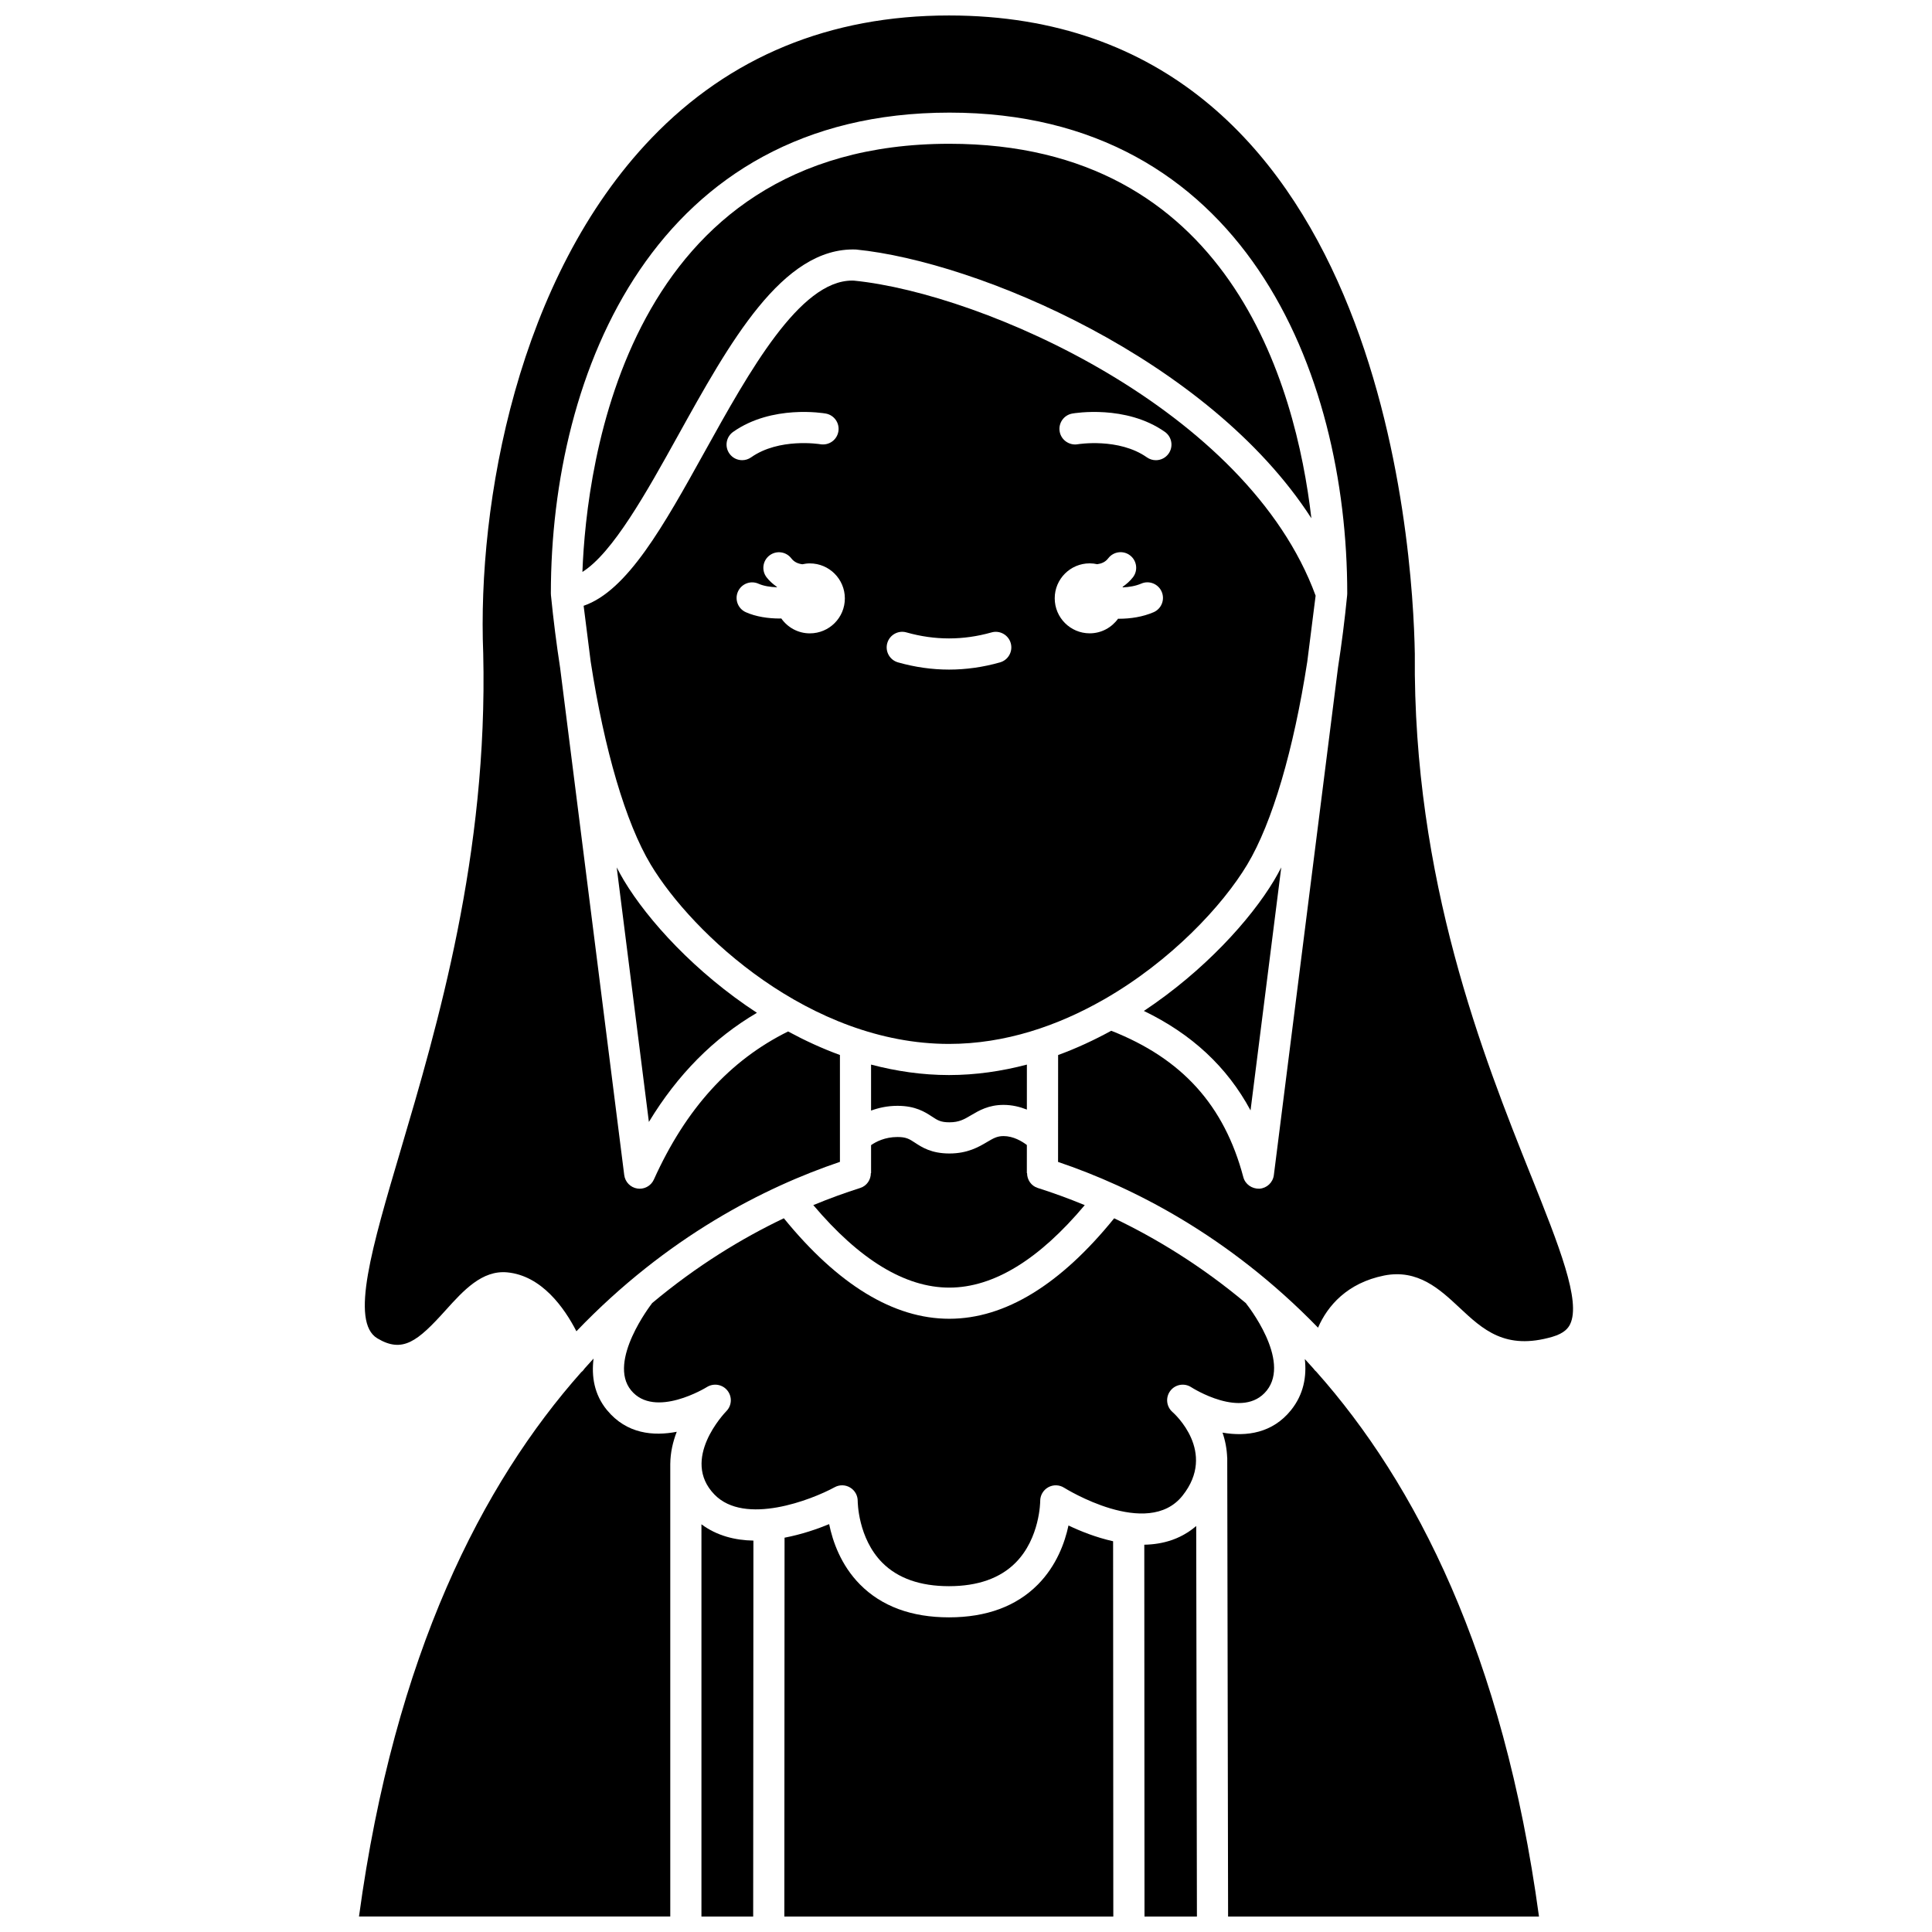
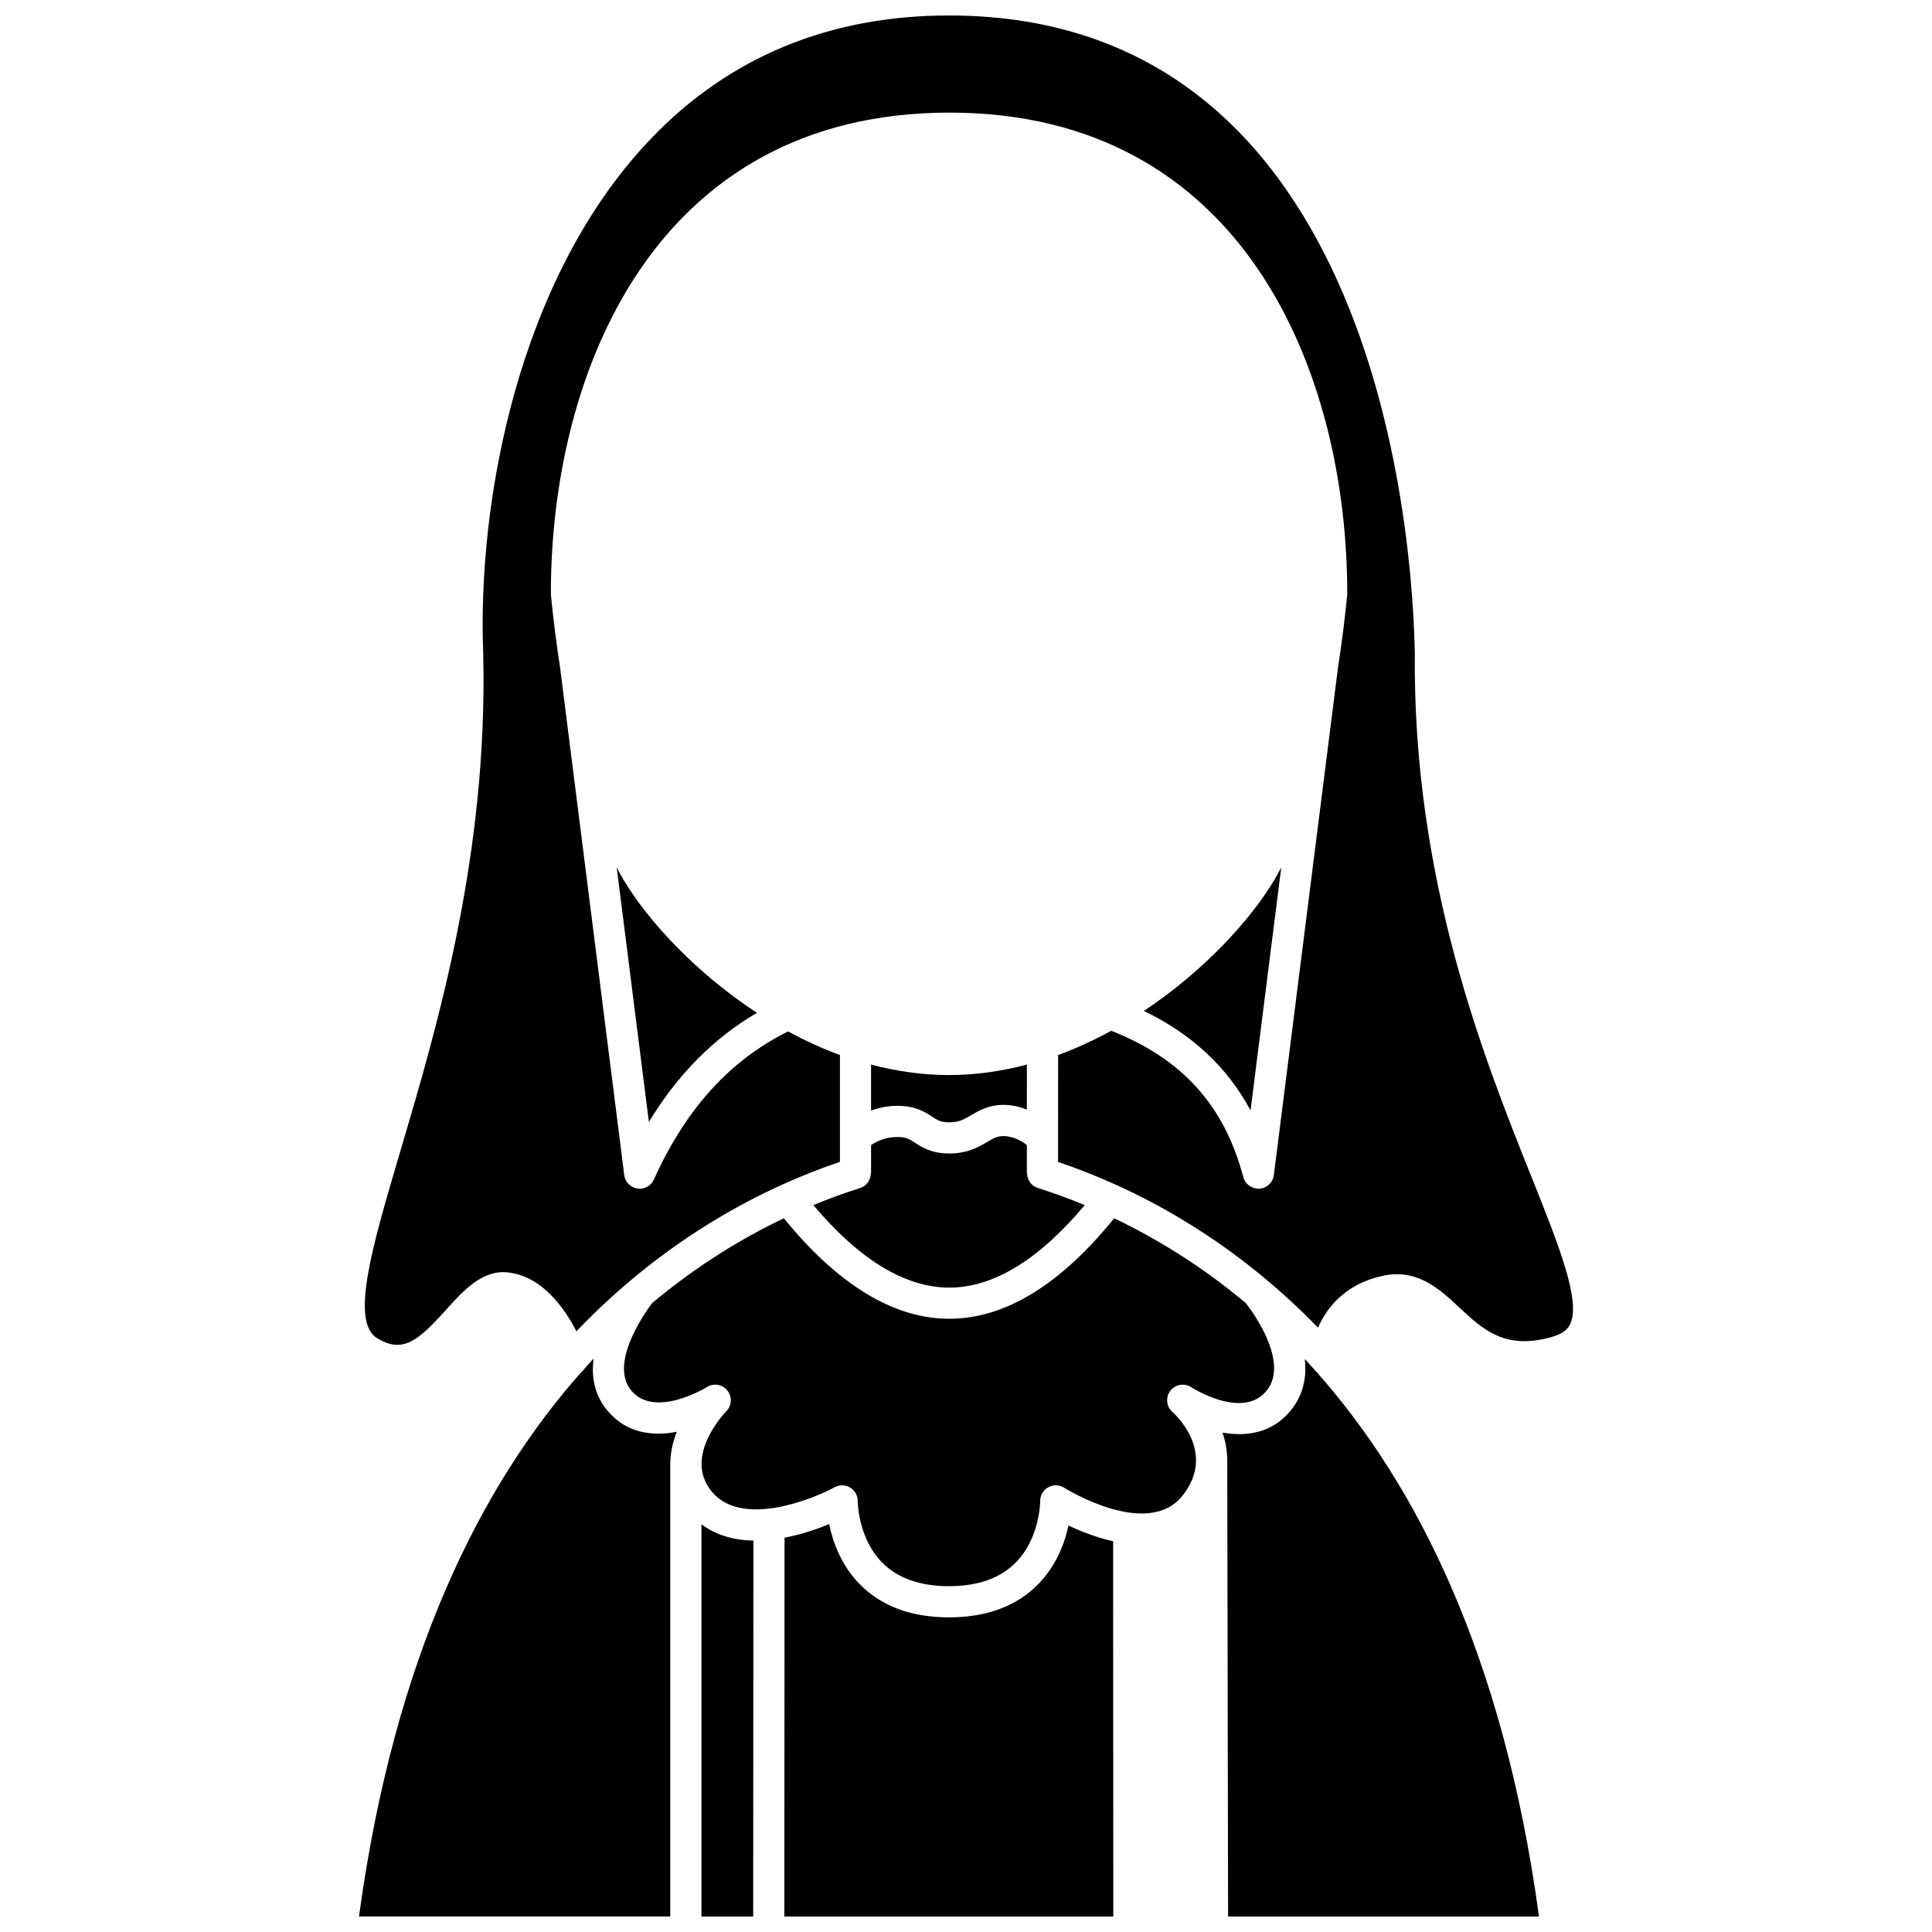
<svg xmlns="http://www.w3.org/2000/svg" width="800px" height="800px" version="1.1" viewBox="144 144 512 512">
  <defs>
    <clipPath id="f">
      <path d="m351 547h89v104.9h-89z" />
    </clipPath>
    <clipPath id="e">
      <path d="m239 504h85v147.9h-85z" />
    </clipPath>
    <clipPath id="d">
      <path d="m329 547h15v104.9h-15z" />
    </clipPath>
    <clipPath id="c">
      <path d="m467 504h85v147.9h-85z" />
    </clipPath>
    <clipPath id="b">
-       <path d="m447 548h15v103.9h-15z" />
-     </clipPath>
+       </clipPath>
    <clipPath id="a">
      <path d="m240 148.09h321v352.91h-321z" />
    </clipPath>
  </defs>
  <path d="m309.36 377.35c-0.652-1.09-1.293-2.258-1.926-3.477l8.527 67.453c7.606-12.57 17.207-22.23 28.633-28.922-16.344-10.688-28.895-24.496-35.234-35.055z" />
-   <path d="m436.43 408.93c0.062-0.031 0.117-0.074 0.184-0.102 17.703-10.156 31.391-24.82 37.93-35.727 6.629-11.051 12.297-30.457 15.898-53.754l2.211-17.484c-18.035-49.266-87.977-80.07-122.35-83.492-0.16-0.008-0.332-0.012-0.496-0.012-13.887 0-27.246 24.074-39.051 45.344-10.898 19.645-20.484 36.863-32.086 40.836l1.871 14.809c3.602 23.301 9.27 42.703 15.898 53.75 11.035 18.391 42.25 47.551 79.055 47.551 14.895 0 28.84-4.812 40.934-11.719zm-98.137-150.48c10.301-7.262 23.957-4.957 24.531-4.856 2.246 0.395 3.746 2.535 3.348 4.781-0.395 2.242-2.504 3.727-4.773 3.352-0.25-0.043-10.934-1.746-18.344 3.473-0.723 0.508-1.551 0.754-2.375 0.754-1.297 0-2.578-0.605-3.379-1.75-1.32-1.863-0.871-4.441 0.992-5.754zm20.332 53.398c-3.137 0-5.898-1.57-7.578-3.953-0.125 0-0.238 0.02-0.367 0.02-3.117 0-6.348-0.48-9.031-1.676-2.082-0.934-3.016-3.375-2.086-5.457 0.93-2.078 3.363-3.027 5.457-2.086 1.355 0.605 3.098 0.871 4.848 0.938 0.012-0.031 0.02-0.07 0.031-0.102-1.012-0.707-1.953-1.512-2.746-2.539-1.391-1.809-1.051-4.398 0.762-5.789s4.402-1.043 5.789 0.762c0.785 1.023 1.82 1.422 2.922 1.57 0.645-0.141 1.309-0.227 1.996-0.227 5.121 0 9.273 4.156 9.273 9.273 0.008 5.113-4.144 9.266-9.27 9.266zm69.543-58.254c0.578-0.102 14.234-2.402 24.531 4.856 1.863 1.312 2.312 3.891 0.996 5.758-0.801 1.141-2.082 1.75-3.379 1.75-0.82 0-1.652-0.246-2.375-0.754-7.457-5.25-18.234-3.492-18.348-3.473-2.199 0.375-4.383-1.117-4.769-3.363-0.391-2.246 1.102-4.379 3.344-4.773zm4.606 39.699c0.684 0 1.352 0.086 2 0.227 1.102-0.148 2.141-0.547 2.922-1.57 1.391-1.809 3.984-2.152 5.789-0.762 1.805 1.391 2.152 3.984 0.762 5.789-0.793 1.027-1.734 1.836-2.742 2.543 0.016 0.047 0.027 0.094 0.043 0.141 1.664-0.074 3.379-0.352 4.894-1 2.078-0.914 4.527 0.066 5.422 2.168 0.898 2.098-0.074 4.527-2.168 5.422-2.875 1.234-6.094 1.723-9.129 1.723-0.09 0-0.172-0.012-0.266-0.016-1.684 2.34-4.414 3.879-7.516 3.879-5.121 0-9.273-4.156-9.273-9.273-0.016-5.113 4.141-9.27 9.262-9.27zm-53.641 21.148c0.617-2.195 2.918-3.484 5.098-2.844 7.488 2.121 15.043 2.121 22.527 0 2.176-0.629 4.477 0.648 5.098 2.844 0.621 2.191-0.652 4.477-2.844 5.098-4.477 1.273-9.023 1.91-13.512 1.91-4.488 0-9.035-0.641-13.512-1.91-2.199-0.621-3.473-2.902-2.856-5.098z" />
  <path d="m457.37 540.38c9.207-11.551-2.164-21.766-2.66-22.191-1.633-1.438-1.875-3.883-0.559-5.609 1.309-1.723 3.742-2.141 5.555-0.945 0.129 0.082 13.68 8.773 19.996 0.871 6.481-8.102-5.293-22.84-5.418-22.988-0.031-0.043-0.043-0.094-0.074-0.141-11.926-9.988-23.891-17.238-34.945-22.516-14.234 17.574-28.898 26.598-43.637 26.625h-0.062c-14.758 0-29.492-9.023-43.84-26.633-11.047 5.273-23.008 12.516-34.934 22.504-0.023 0.031-0.027 0.074-0.055 0.105-0.117 0.148-11.836 15.266-5.492 22.992 6.266 7.637 19.977-0.789 20.105-0.879 1.785-1.098 4.106-0.711 5.414 0.922 1.309 1.633 1.195 3.981-0.27 5.473-0.496 0.512-12.207 12.781-3.152 22.102 8.051 8.285 25.723 1.406 31.848-1.941 1.289-0.707 2.856-0.676 4.109 0.086 1.258 0.754 2.019 2.121 2.004 3.59 0 0.082 0.031 9.809 6.527 16.336 4.102 4.121 10.043 6.211 17.652 6.211 7.644 0 13.598-2.106 17.703-6.266 6.422-6.496 6.481-16.191 6.481-16.281-0.02-1.516 0.797-2.918 2.121-3.66 1.32-0.742 2.945-0.691 4.223 0.121 0.234 0.145 22.062 13.77 31.359 2.113z" />
  <g clip-path="url(#f)">
    <path d="m427.16 548.27c-0.969 4.543-3.164 10.633-8.094 15.629-5.715 5.781-13.648 8.715-23.578 8.715-9.938 0-17.867-2.934-23.586-8.719-5.062-5.125-7.234-11.41-8.168-15.984-3.098 1.281-7.273 2.723-11.82 3.594l-0.055 100.4h87.18l-0.055-99.457c-4.535-1.016-8.703-2.684-11.824-4.18z" />
  </g>
  <g clip-path="url(#e)">
    <path d="m304.86 517.7c-3.418-4.164-4.144-8.988-3.559-13.664-0.785 0.84-1.562 1.719-2.34 2.586-0.25 0.387-0.551 0.734-0.926 1.023-26.129 29.449-49.445 74.684-58.898 144.25h82.492v-119.96c0-0.008 0.004-0.012 0.004-0.02 0.027-2.941 0.68-5.816 1.711-8.477-6.113 1.18-13.258 0.617-18.484-5.746z" />
  </g>
  <g clip-path="url(#d)">
    <path d="m329.89 651.9h13.711l0.062-99.625c-4.852-0.086-9.68-1.277-13.773-4.32z" />
  </g>
  <path d="m447.14 411.91c12.668 6.117 22.051 14.805 28.266 26.355l8.141-64.395c-0.633 1.219-1.273 2.387-1.926 3.477-6.238 10.398-18.504 23.949-34.48 34.562z" />
  <g clip-path="url(#c)">
    <path d="m492.09 506.7c-0.766-0.852-1.527-1.715-2.297-2.539 0.516 4.566-0.281 9.312-3.633 13.508-4.906 6.137-11.832 7.102-18.18 5.992 0.715 2.062 1.145 4.285 1.234 6.606 0 0.039 0.02 0.07 0.02 0.105v0.32c0.004 0.328 0.012 0.652 0 0.984l0.223 120.23h82.391c-9.461-69.648-32.816-114.91-58.988-144.36-0.301-0.246-0.547-0.527-0.77-0.848z" />
  </g>
-   <path d="m370.89 210.13c32.18 3.199 93.461 29.09 120.64 71.219-4.133-35.586-21.871-99.246-95.926-99.246-85.785 0-96.188 85.023-97.258 113.46 8.043-5.012 17.07-21.242 25.188-35.875 13.75-24.77 27.789-50.305 47.355-49.562z" />
  <g clip-path="url(#b)">
-     <path d="m447.25 553.37 0.055 98.535h13.891l-0.188-103.5c-4.082 3.512-8.898 4.875-13.758 4.961z" />
-   </g>
+     </g>
  <path d="m395.57 485.23h0.051c11.688-0.02 23.734-7.426 35.848-21.859-4.375-1.809-8.551-3.309-12.465-4.551-1.754-0.559-2.82-2.184-2.82-3.934h-0.059l0.004-7.449c-1.301-0.984-3.582-2.363-6.184-2.363-1.707 0-2.703 0.594-4.375 1.578-2.164 1.285-5.133 3.035-9.969 3.035-4.773 0-7.293-1.652-9.129-2.859-1.477-0.969-2.301-1.508-4.625-1.508-3.332 0-5.711 1.25-7.004 2.156v7.414h-0.059c0 1.75-1.066 3.379-2.82 3.934-3.898 1.238-8.066 2.738-12.43 4.539 12.215 14.457 24.324 21.867 36.035 21.867z" />
  <path d="m374.84 426.13v12.188c1.977-0.723 4.293-1.262 7.004-1.262 4.793 0 7.316 1.656 9.16 2.863 1.473 0.969 2.293 1.504 4.598 1.504 2.578 0 3.91-0.789 5.766-1.887 2.051-1.215 4.609-2.727 8.574-2.727 2.309 0 4.375 0.527 6.188 1.242l0.004-11.922c-6.629 1.746-13.535 2.773-20.645 2.773-7.113 0-14.012-1.027-20.648-2.773z" />
  <g clip-path="url(#a)">
    <path d="m549.7 455.5c-12.457-31.172-31.281-78.273-30.758-138.22-0.484-28.164-8.711-169.18-123.45-169.18-31.59 0-58.109 10.926-78.824 32.484-35.473 36.926-46.203 96.652-44.609 136.57 1.27 53.379-12.152 98.746-21.953 131.88-7.484 25.293-13.391 45.277-6.109 49.641 6.707 4.016 10.676 0.805 18.121-7.469 4.715-5.231 9.637-10.625 16.273-10.02 9.168 0.859 15.168 9.41 18.363 15.617 24.059-25.105 49.887-38.145 69.836-44.895v-28.324c-4.773-1.742-9.359-3.867-13.738-6.234-15.41 7.629-27.086 20.445-35.57 39.238-0.672 1.496-2.156 2.434-3.762 2.434-0.203 0-0.41-0.016-0.609-0.047-1.828-0.273-3.25-1.734-3.484-3.566l-17-134.5c-0.949-6.148-1.766-12.562-2.426-19.207 0-0.012 0.004-0.02 0.004-0.031-0.012-0.125-0.023-0.246-0.023-0.375 0-58.793 27.664-127.45 105.64-127.45 77.805 0 105.41 68.656 105.41 127.45 0 0.129-0.012 0.25-0.023 0.375 0 0.012 0.004 0.02 0.004 0.031-0.656 6.648-1.473 13.062-2.43 19.211l-17 134.5c-0.25 1.965-1.852 3.473-3.824 3.606-1.973 0.059-3.758-1.152-4.266-3.059-5.055-19.066-16.242-31.41-35-38.797-4.484 2.449-9.18 4.641-14.082 6.434l-0.012 22.008v0.125l-0.004 6.195c19.695 6.656 45.109 19.453 68.898 43.922 2.504-5.777 7.715-11.848 17.52-13.82 8.949-1.766 14.773 3.664 19.914 8.473 6.273 5.863 12.184 11.398 24.68 7.762 3.195-0.934 4.203-2.34 4.684-3.32 2.949-6.07-2.934-20.797-10.383-39.438z" />
  </g>
</svg>